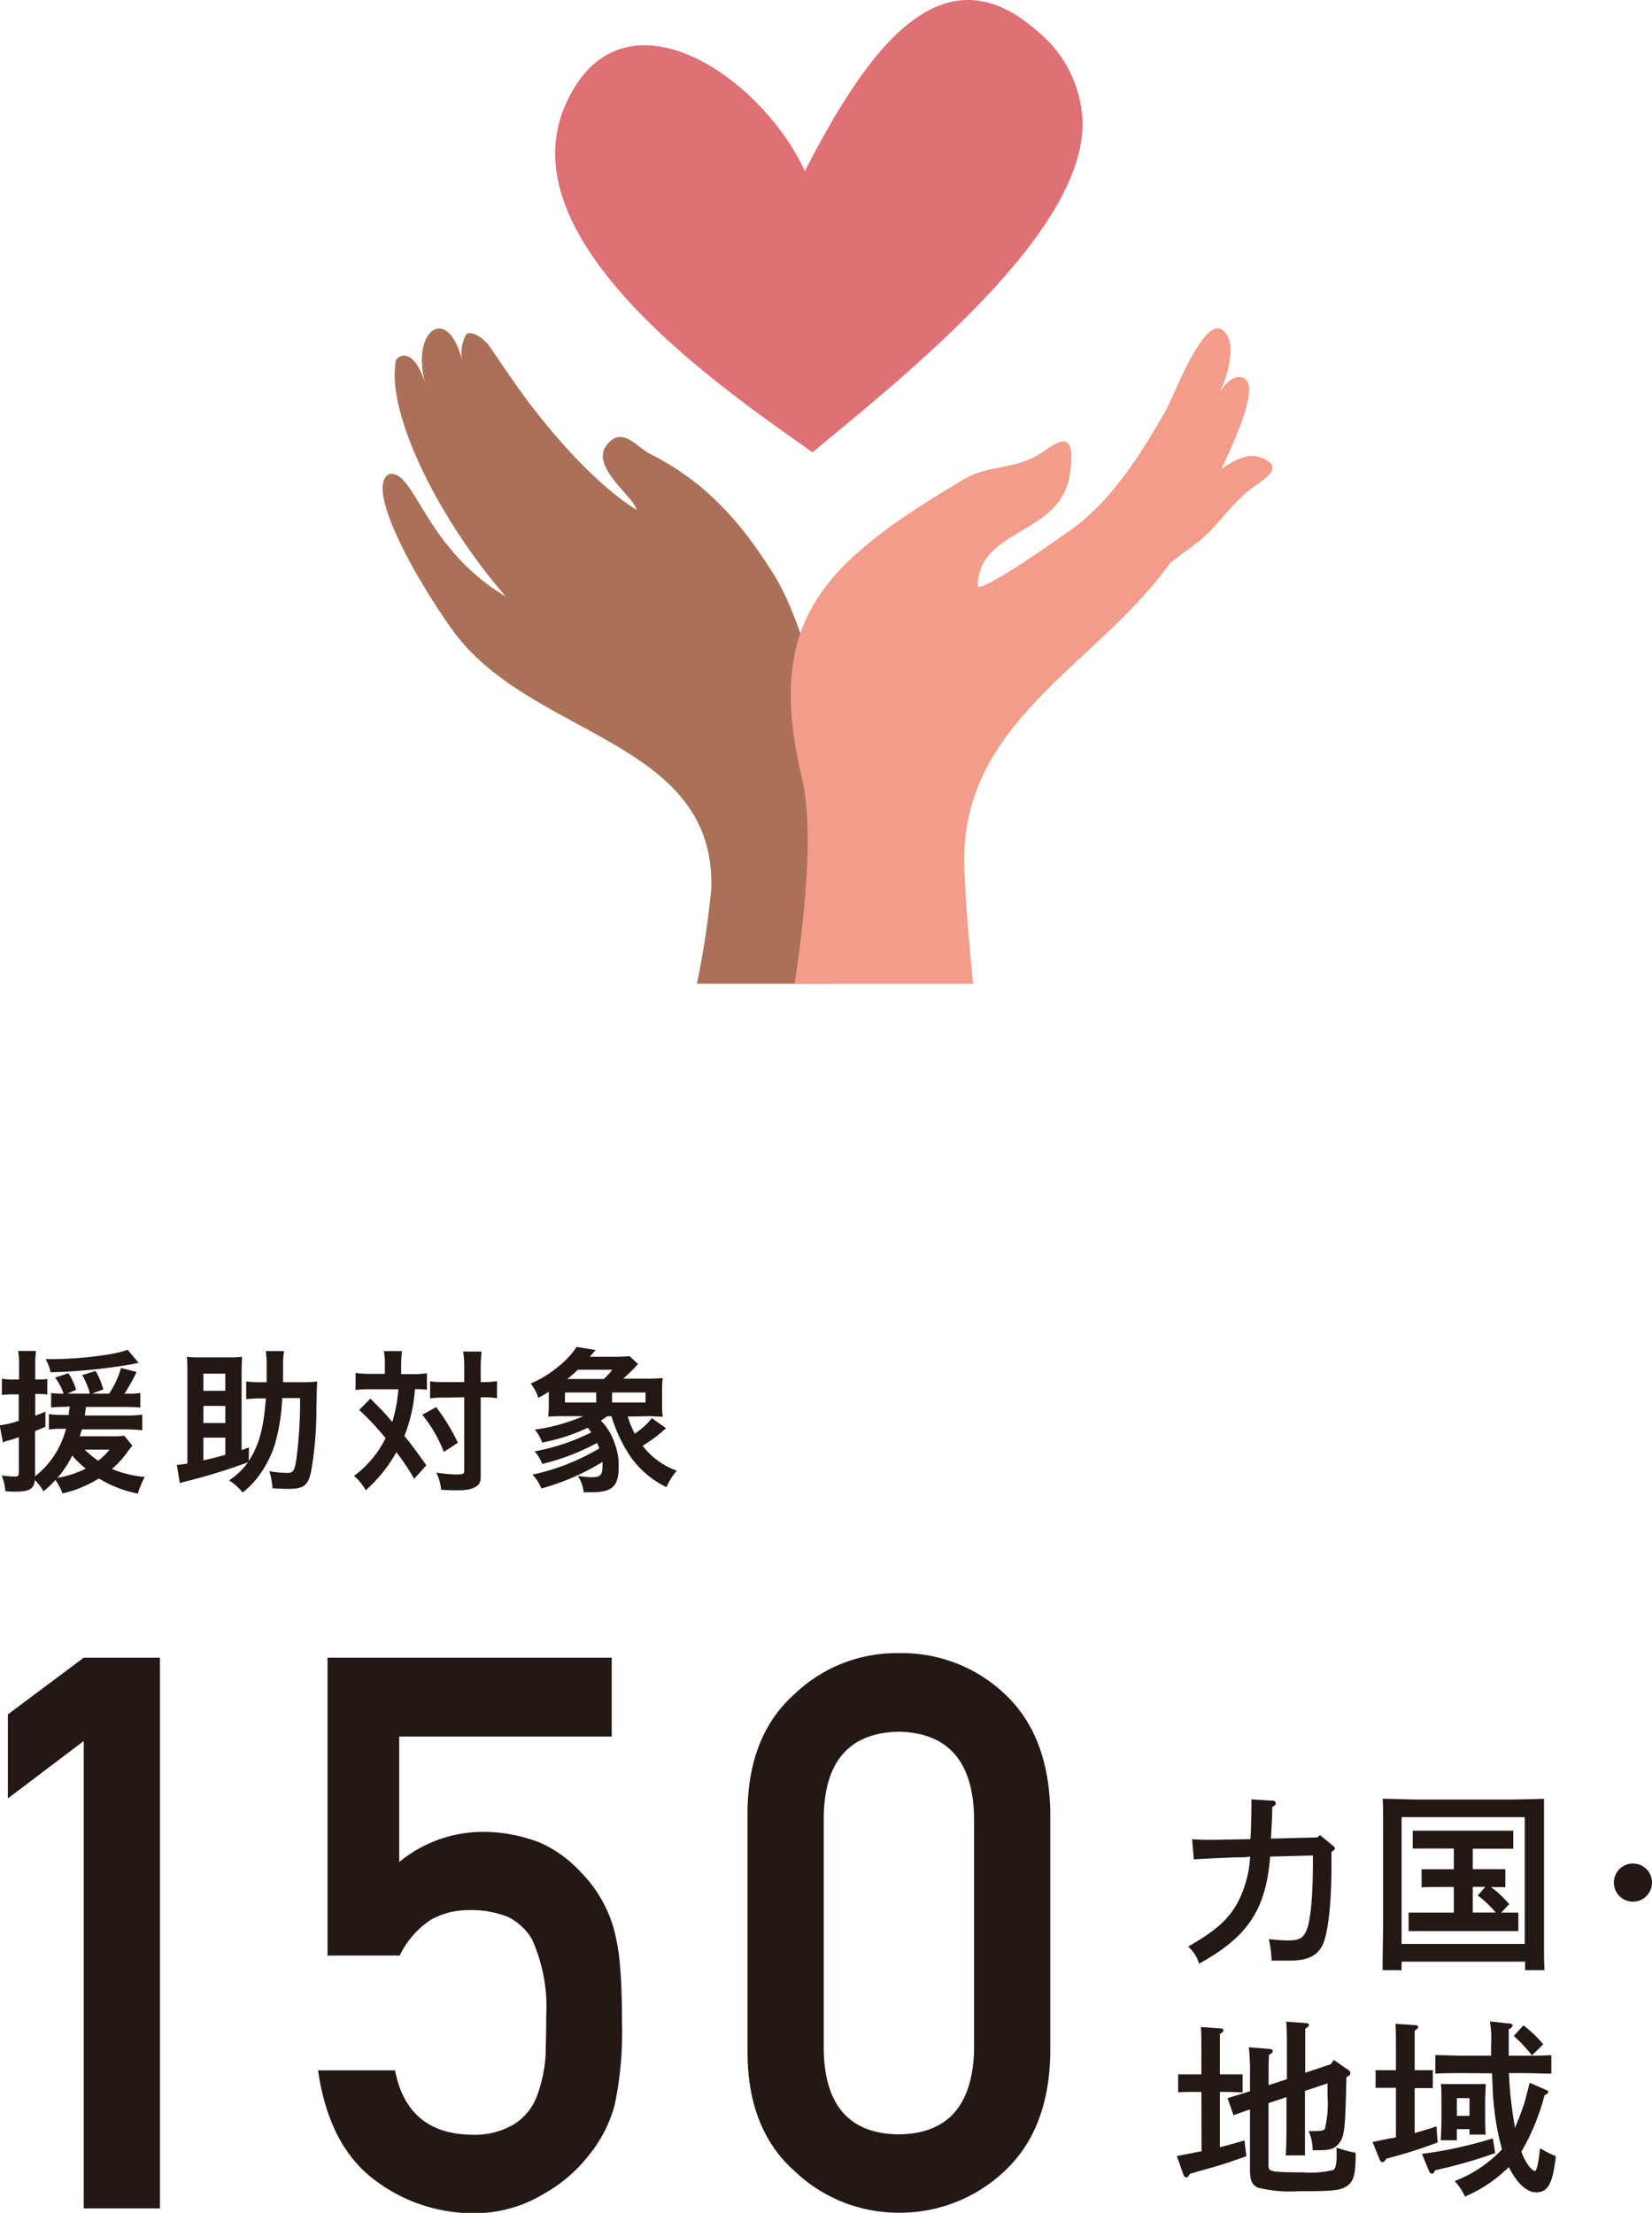
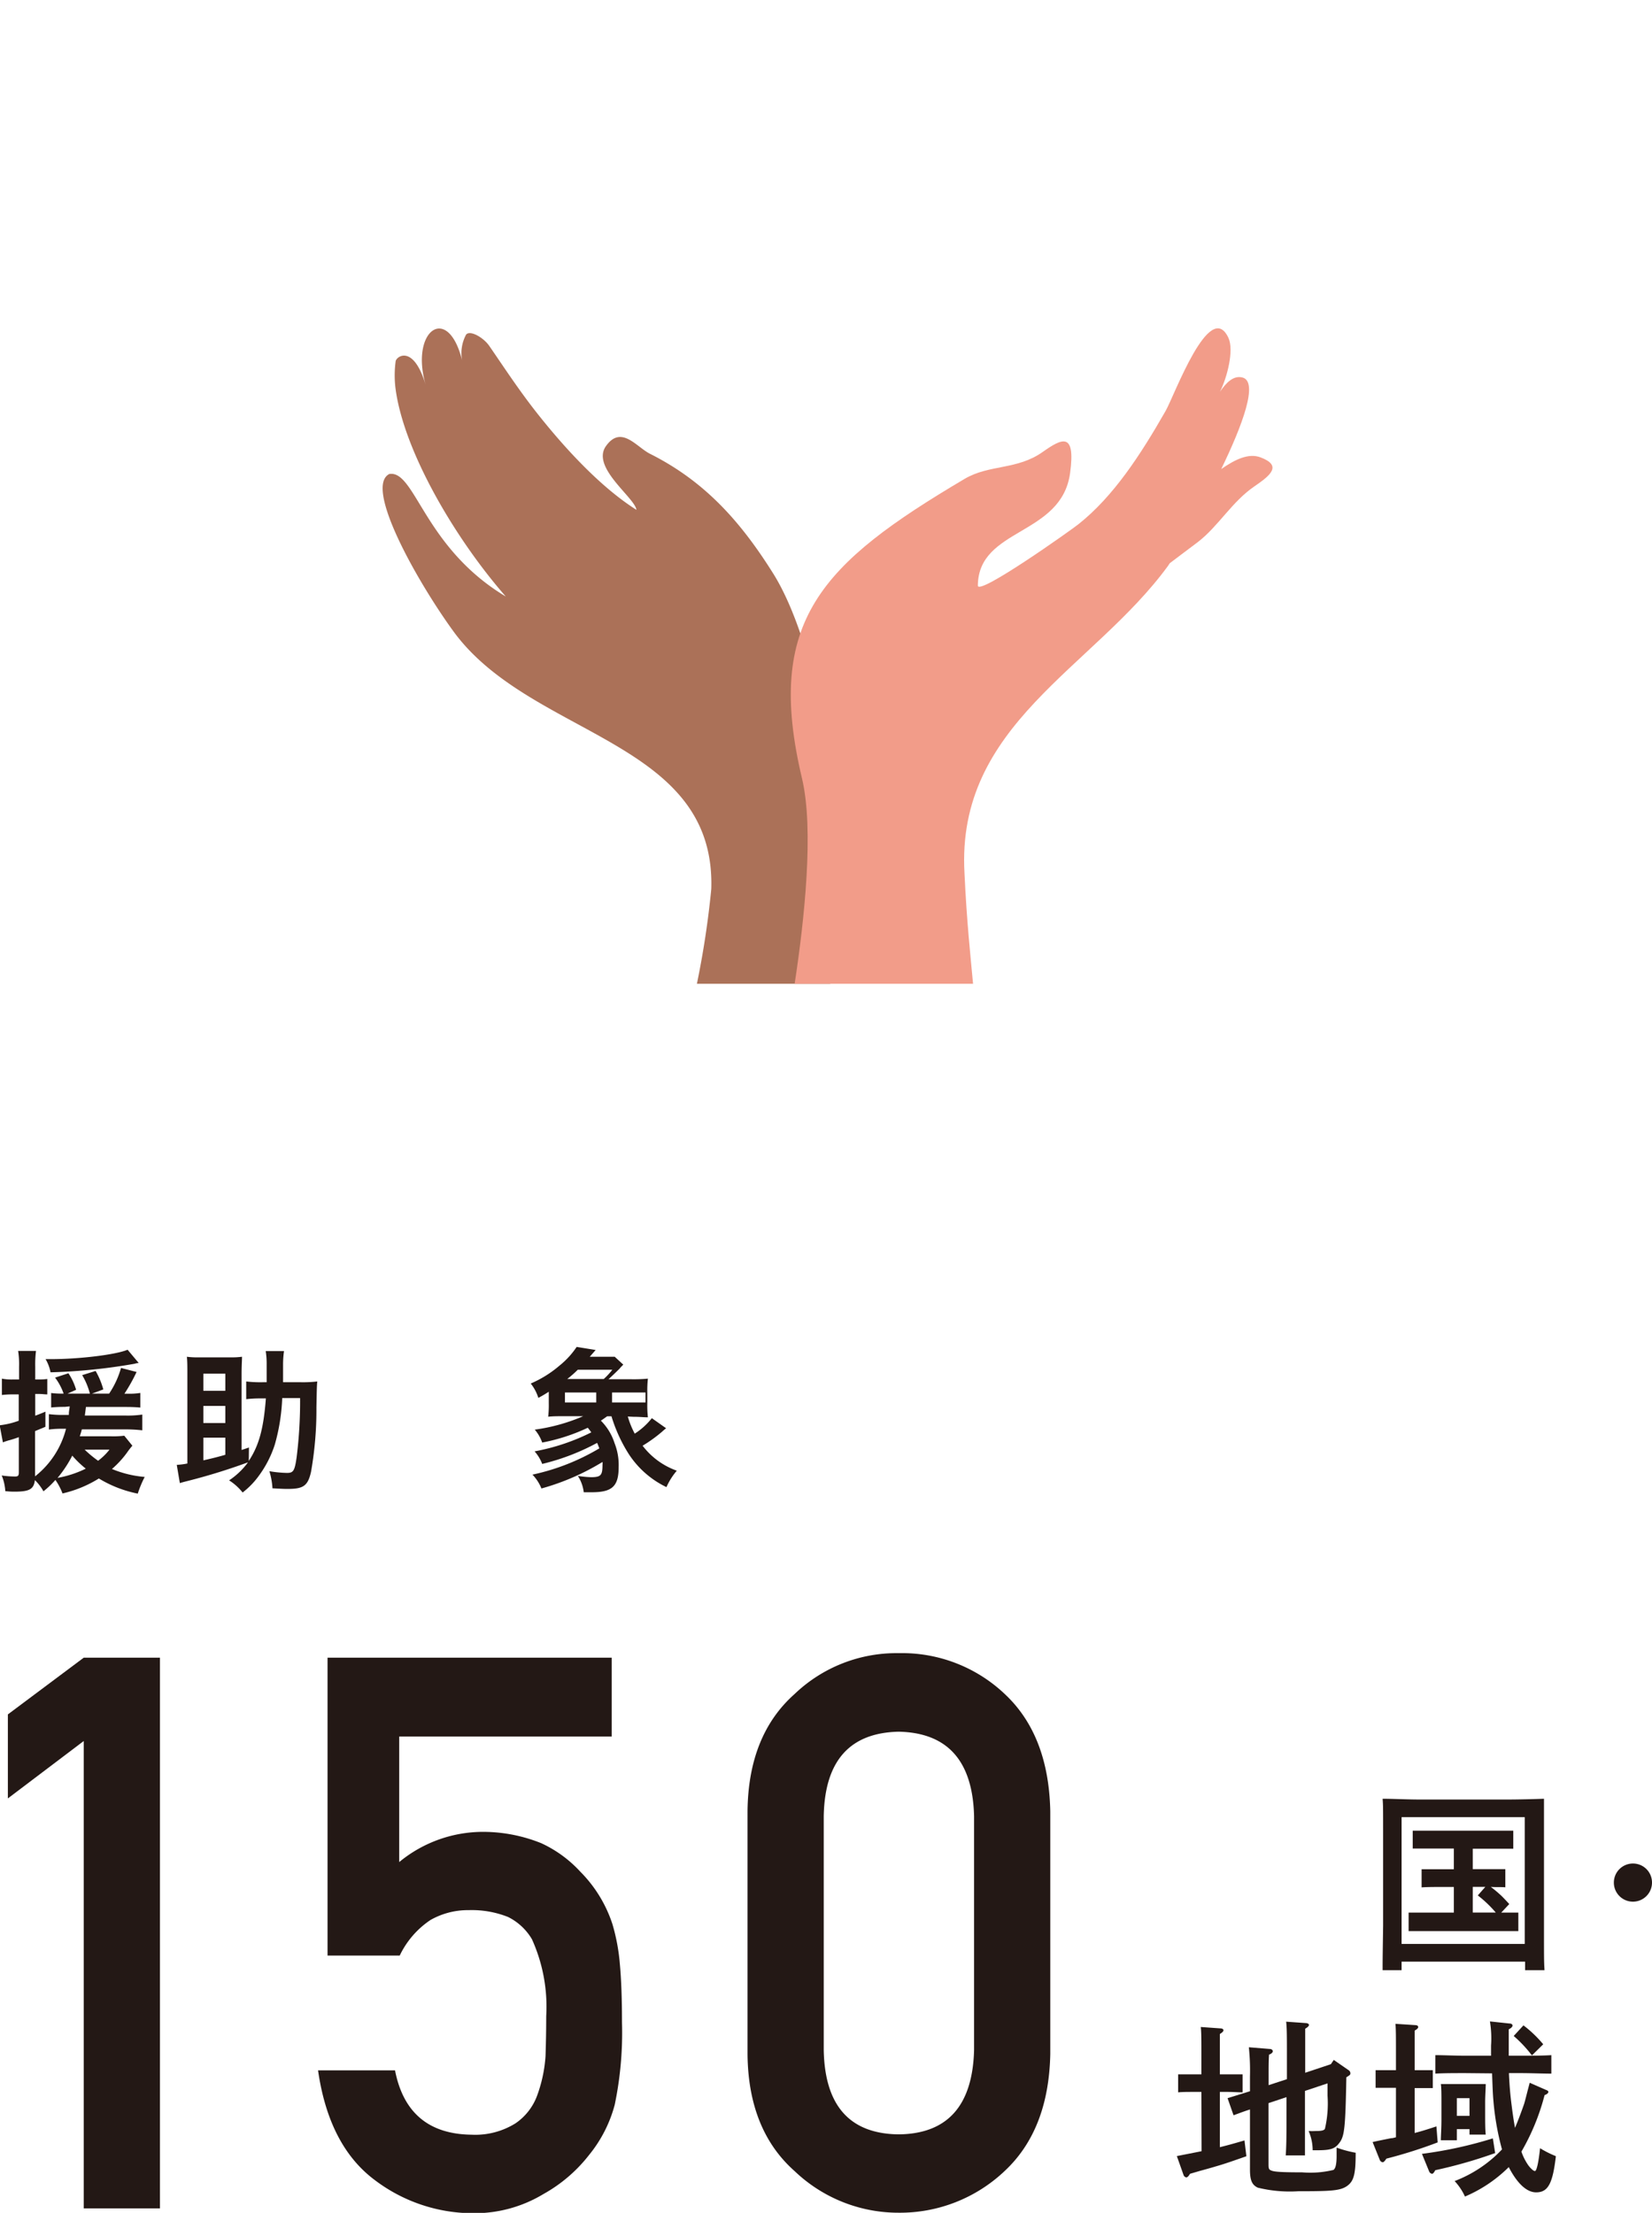
<svg xmlns="http://www.w3.org/2000/svg" viewBox="0 0 193.17 258.68">
  <defs>
    <style>.cls-1{fill:#231815;}.cls-2{fill:#ab7158;}.cls-2,.cls-3,.cls-4{fill-rule:evenodd;}.cls-3{fill:#df7075;}.cls-4{fill:#f29c89;}</style>
  </defs>
  <g id="レイヤー_2" data-name="レイヤー 2">
    <g id="text">
      <path class="cls-1" d="M7.58,164.46a15.58,15.58,0,0,0-1.6.07v-1.69a10.12,10.12,0,0,0,1.37.07h.09a6.77,6.77,0,0,0-1-1.87L8,160.53a7,7,0,0,1,.9,1.93l-1,.45h2.61a8.19,8.19,0,0,0-.9-2.16l1.57-.49a9.22,9.22,0,0,1,.9,2.16l-1.32.49h2a10.39,10.39,0,0,0,1.39-3l1.82.47a20.68,20.68,0,0,1-1.42,2.54H15a7.51,7.51,0,0,0,1.41-.09v1.71c-.53-.05-1-.07-1.73-.07H10.05c-.06.43-.07.59-.13,1h4.65a11.93,11.93,0,0,0,2.07-.11v1.84a17,17,0,0,0-2.07-.11h-5c-.09.34-.13.47-.24.81H13a10.3,10.3,0,0,0,1.53-.07l.95,1.17a7.94,7.94,0,0,0-.63.81,11.41,11.41,0,0,1-1.76,1.91,12.71,12.71,0,0,0,3.83.93,12.56,12.56,0,0,0-.81,1.95,14,14,0,0,1-4.55-1.77,13.87,13.87,0,0,1-4.25,1.75A7.32,7.32,0,0,0,6.48,173a10.72,10.72,0,0,1-1.4,1.33,5.71,5.71,0,0,0-1-1.31c-.13,1.06-.63,1.35-2.38,1.35-.22,0-.49,0-1.08-.06a5.68,5.68,0,0,0-.42-1.83,11.17,11.17,0,0,0,1.55.12c.36,0,.45-.09.45-.48V168c-.5.18-.56.2-1,.33a6,6,0,0,0-.86.28l-.38-2a9.38,9.38,0,0,0,2.23-.53V163H1.44a10.58,10.58,0,0,0-1.22.07v-1.91a5.93,5.93,0,0,0,1.24.1h.77v-1.48a10.16,10.16,0,0,0-.11-1.86H4.21a12.42,12.42,0,0,0-.09,1.84v1.5h.47a7.19,7.19,0,0,0,.94-.06V163c-.34,0-.58-.05-.94-.05H4.12v2.54c.4-.14.62-.23,1.19-.47l0,1.77-1.21.5v5.29a10.32,10.32,0,0,0,3.62-5.56h-.3a11.34,11.34,0,0,0-1.7.09v-1.8a12.12,12.12,0,0,0,1.73.09h.6c0-.49.07-.61.1-1Zm8.64-5.13a1.89,1.89,0,0,0-.48.09,67.09,67.09,0,0,1-9.83,1,4.79,4.79,0,0,0-.58-1.54h.59c3.41,0,7.67-.53,9-1.1ZM6.73,172.76a12.3,12.3,0,0,0,3.3-1.08,11.76,11.76,0,0,1-1.58-1.52A13.63,13.63,0,0,1,6.73,172.76Zm3.17-3.3a13.56,13.56,0,0,0,1.57,1.3,6.86,6.86,0,0,0,1.33-1.3Z" />
      <path class="cls-1" d="M29.09,170.78c1.21-1.84,1.73-3.8,2-7.31h-.5a14.15,14.15,0,0,0-1.8.09v-2.07a14.3,14.3,0,0,0,1.92.09h.47c0-.49,0-1.23,0-2.07a9.43,9.43,0,0,0-.11-1.57h2.14a11,11,0,0,0-.11,1.58c0,.67,0,1.19,0,2.06H35.2a14.44,14.44,0,0,0,1.9-.09c-.05.54-.05.54-.1,3a42,42,0,0,1-.63,7.56c-.37,1.64-.89,2-2.71,2-.45,0-.45,0-1.8-.07a8.48,8.48,0,0,0-.36-2,13.77,13.77,0,0,0,2.06.2c.75,0,.9-.24,1.13-1.86a53.17,53.17,0,0,0,.4-6.89H33a22.91,22.91,0,0,1-.87,5.45,12.69,12.69,0,0,1-1.83,3.59,9.47,9.47,0,0,1-1.93,2,6.35,6.35,0,0,0-1.58-1.42A8.68,8.68,0,0,0,29,170.94a70.26,70.26,0,0,1-6.78,2.11c-.62.16-.73.18-1.19.32l-.36-2.13a9.15,9.15,0,0,0,1.24-.16V160.6c0-.77,0-1.56-.06-2a8.87,8.87,0,0,0,1.36.07h3.74a8.8,8.8,0,0,0,1.35-.07c0,.33-.05,1.17-.05,2v8.9l.86-.29Zm-2.74-8.2v-2H23.78v2Zm0,3.77v-2H23.78v2Zm-2.57,4.36c1-.22,1.85-.44,2.57-.65v-2H23.78Z" />
-       <path class="cls-1" d="M45,159.63a8.5,8.5,0,0,0-.11-1.69H47a15.22,15.22,0,0,0-.09,1.69v1h1.28a9.59,9.59,0,0,0,1.73-.11v1.93a12.09,12.09,0,0,0-1.4-.06,18.34,18.34,0,0,1-1.23,5.46c1.14,1.44,1.28,1.64,2.56,3.44l-1.42,1.58a25.9,25.9,0,0,0-2.08-3.11,17.43,17.43,0,0,1-3.58,4.45,6.31,6.31,0,0,0-1.37-1.68,12.4,12.4,0,0,0,3.69-4.41A31.56,31.56,0,0,0,42,164.82l1.32-1.33,1.42,1.45c.14.15.45.49,1.13,1.28a17.45,17.45,0,0,0,.71-3.82H43.26a11.89,11.89,0,0,0-1.68.09v-2a13.25,13.25,0,0,0,1.78.11H45Zm6,4.86a23.22,23.22,0,0,1,2.54,4.16l-1.64,1.08a16.08,16.08,0,0,0-2.52-4.35Zm1-1.11a11.4,11.4,0,0,0-1.71.09v-2a11.07,11.07,0,0,0,1.71.09h2.28v-1.43a12.26,12.26,0,0,0-.12-2.14h2.16a14.88,14.88,0,0,0-.11,2.14v1.43h.22a10.54,10.54,0,0,0,1.69-.11v2l-.42-.06a12.13,12.13,0,0,0-1.26-.05h-.23v8.69c0,.94,0,1.25-.32,1.57s-1,.61-2.18.61c-.74,0-1.41,0-2.13-.07a5.76,5.76,0,0,0-.56-2,17.83,17.83,0,0,0,2.18.22c1,0,1.08-.06,1.08-.43v-8.59Z" />
-       <path class="cls-1" d="M73.41,165.59a10.29,10.29,0,0,0,.81,2,8.15,8.15,0,0,0,2-1.81l1.67,1.18a5,5,0,0,0-.45.38A16.52,16.52,0,0,1,75.14,169a8.66,8.66,0,0,0,4,2.92,7.76,7.76,0,0,0-1.21,1.92,10.86,10.86,0,0,1-4.43-3.9,17.87,17.87,0,0,1-2-4.38H71c-.29.2-.4.29-.74.51a6.52,6.52,0,0,1,1.6,2.63,6.9,6.9,0,0,1,.48,2.79c0,2.25-.75,2.95-3.15,2.95l-.93,0a4.55,4.55,0,0,0-.69-1.91,12.07,12.07,0,0,0,1.53.15c1.16,0,1.35-.22,1.35-1.44a1.51,1.51,0,0,0,0-.34A27.94,27.94,0,0,1,63.31,174a5,5,0,0,0-1.05-1.62,25.8,25.8,0,0,0,7.82-3.07c-.11-.3-.15-.39-.26-.64a26.33,26.33,0,0,1-6.42,2.46,4.78,4.78,0,0,0-.89-1.47,24.76,24.76,0,0,0,6.63-2.22c-.16-.23-.22-.3-.41-.54a22,22,0,0,1-5.33,1.73,4.69,4.69,0,0,0-.87-1.51,21.47,21.47,0,0,0,5.66-1.57H65.86c-.72,0-1.17,0-1.76.06a12,12,0,0,0,.07-1.59v-1.33c-.47.3-.65.41-1.22.72a5.22,5.22,0,0,0-.89-1.68,13.06,13.06,0,0,0,3.37-2.1,9.71,9.71,0,0,0,2-2.18l2.22.36-.69.79h2.92a17.13,17.13,0,0,0,1.73-.07l1,.92c-.16.18-.24.23-.43.47-.49.48-.76.75-1.3,1.24h2.72a17.59,17.59,0,0,0,1.89-.07,12.75,12.75,0,0,0-.07,1.58v1.35a12.37,12.37,0,0,0,.07,1.59c-.47,0-.94-.06-1.69-.06Zm-3.69-1.65v-1.16H66.06v1.16Zm.88-2.74a8.47,8.47,0,0,0,1-1.08H67.56a13,13,0,0,1-1.23,1.08Zm4.88,2.74v-1.16H71.57v1.16Z" />
+       <path class="cls-1" d="M73.41,165.59a10.29,10.29,0,0,0,.81,2,8.15,8.15,0,0,0,2-1.81l1.67,1.18a5,5,0,0,0-.45.38A16.52,16.52,0,0,1,75.14,169a8.66,8.66,0,0,0,4,2.92,7.76,7.76,0,0,0-1.21,1.92,10.86,10.86,0,0,1-4.43-3.9,17.87,17.87,0,0,1-2-4.38H71c-.29.2-.4.29-.74.51a6.52,6.52,0,0,1,1.6,2.63,6.9,6.9,0,0,1,.48,2.79c0,2.25-.75,2.95-3.15,2.95l-.93,0a4.55,4.55,0,0,0-.69-1.91,12.07,12.07,0,0,0,1.53.15c1.16,0,1.35-.22,1.35-1.44a1.51,1.51,0,0,0,0-.34A27.94,27.94,0,0,1,63.31,174a5,5,0,0,0-1.05-1.62,25.8,25.8,0,0,0,7.82-3.07c-.11-.3-.15-.39-.26-.64a26.33,26.33,0,0,1-6.42,2.46,4.78,4.78,0,0,0-.89-1.47,24.76,24.76,0,0,0,6.63-2.22c-.16-.23-.22-.3-.41-.54a22,22,0,0,1-5.33,1.73,4.69,4.69,0,0,0-.87-1.51,21.47,21.47,0,0,0,5.66-1.57H65.86c-.72,0-1.17,0-1.76.06a12,12,0,0,0,.07-1.59v-1.33c-.47.3-.65.41-1.22.72a5.22,5.22,0,0,0-.89-1.68,13.06,13.06,0,0,0,3.37-2.1,9.71,9.71,0,0,0,2-2.18l2.22.36-.69.79h2.92l1,.92c-.16.18-.24.23-.43.47-.49.48-.76.75-1.3,1.24h2.72a17.59,17.59,0,0,0,1.89-.07,12.75,12.75,0,0,0-.07,1.58v1.35a12.37,12.37,0,0,0,.07,1.59c-.47,0-.94-.06-1.69-.06Zm-3.69-1.65v-1.16H66.06v1.16Zm.88-2.74a8.47,8.47,0,0,0,1-1.08H67.56a13,13,0,0,1-1.23,1.08Zm4.88,2.74v-1.16H71.57v1.16Z" />
      <path class="cls-1" d="M9.79,203.52.92,210.23v-9.82l8.87-6.63H18.7v64.37H9.79Z" />
      <path class="cls-1" d="M38.3,193.78H71.53V203H46.68v14.67a15.41,15.41,0,0,1,10-3.53,18.26,18.26,0,0,1,6.6,1.32,14.36,14.36,0,0,1,4.59,3.35,15.5,15.5,0,0,1,3.75,6.14,23.11,23.11,0,0,1,.86,4.63c.17,1.86.25,4.13.25,6.84a41.28,41.28,0,0,1-.85,9.62,15.59,15.59,0,0,1-3,5.87,17.57,17.57,0,0,1-5.34,4.57,15.59,15.59,0,0,1-8.13,2.24,19.05,19.05,0,0,1-11.59-3.88q-5.36-4-6.63-12.82h9q1.45,7.43,8.95,7.52a8.89,8.89,0,0,0,5.14-1.33,6.74,6.74,0,0,0,2.57-3.36,16.57,16.57,0,0,0,.94-4.51c.05-1.59.08-3.14.08-4.65a19.17,19.17,0,0,0-1.67-9,6.7,6.7,0,0,0-2.79-2.6,11.49,11.49,0,0,0-4.6-.8,8.86,8.86,0,0,0-4.47,1.15,10.35,10.35,0,0,0-3.6,4.16H38.3Z" />
      <path class="cls-1" d="M87.41,211.72q.09-8.9,5.52-13.71a17.22,17.22,0,0,1,12.16-4.76A17.45,17.45,0,0,1,117.46,198q5.17,4.81,5.35,13.73v28.39q-.18,8.87-5.35,13.68a17.79,17.79,0,0,1-12.37,4.86,17.56,17.56,0,0,1-12.16-4.85q-5.43-4.8-5.52-13.66Zm26.49.58q-.25-9.69-8.81-9.87-8.59.18-8.77,9.87v27.34q.18,9.77,8.77,9.86,8.55-.09,8.81-9.86Z" />
-       <path class="cls-1" d="M145.59,217.11c-1.32,0-4.58.14-6,.25L139.4,215c.94.07,1.27.07,2.4.07.35,0,3.53-.07,4.41-.07.07-.9.11-2.73.11-3.66a7.87,7.87,0,0,0,0-1l2.47.15c.24,0,.39.14.39.31s-.11.27-.42.44c0,1.33-.06,2.08-.15,3.69l5.42-.14.31-.28,1.52,1.25c.2.16.22.2.22.31s0,.16-.39.4v1.74c0,4.3-.4,7.74-1,9.06s-1.72,1.92-3.88,1.92l-2.12,0a12,12,0,0,0-.33-2.51c1.08.11,1.72.15,2.23.15,1.34,0,1.81-.26,2.2-1.23.47-1.15.73-4,.73-8v-.7l-5,.13c-.49,6.2-2.6,9.37-8.31,12.52a4.2,4.2,0,0,0-1.28-2c3.24-1.85,4.72-3.17,5.82-5.2a13.11,13.11,0,0,0,1.43-5.32Z" />
      <path class="cls-1" d="M163.89,229.31v1h-2.22c0-1.15,0-1.15.06-5.21v-9.83c0-4.19,0-4.19-.06-5,1.16,0,2.88.09,4.38.09h10.1c1.5,0,3.24-.05,4.39-.09,0,.77,0,.77,0,5v9.83c0,4.06,0,4.06.06,5.21h-2.27v-1Zm14.4-16.89h-14.4v14.82l14.4,0Zm-6.08,6.08h1.61c.66,0,1.58,0,2.2,0v2.12c-.57-.05-1.12,0-1.7-.05a16,16,0,0,1,1.26,1.06c.31.31.62.64.9.95l-.94,1c.66,0,1.32,0,2,0v2.16c-.62,0-1.54,0-2.21,0h-8.42c-.64,0-1.56,0-2.2,0v-2.16c.64,0,1.56,0,2.2,0H170v-3h-1.58c-.64,0-1.57,0-2.19.05v-2.12c.62,0,1.55,0,2.19,0H170v-2.42H167.4c-.64,0-1.57,0-2.21,0V214c.64,0,1.57,0,2.21,0h7.36c.64,0,1.57,0,2.19,0v2.11c-.62,0-1.55,0-2.19,0h-2.55Zm0,5.07h2.69a13.57,13.57,0,0,0-2.1-2l.88-1h-1.47Z" />
      <path class="cls-1" d="M193.17,220.07a2.23,2.23,0,1,1-2.22-2.23A2.22,2.22,0,0,1,193.17,220.07Z" />
      <path class="cls-1" d="M140.48,244.54h-.95c-.6,0-1.28,0-1.77.05v-2.1c.51,0,1.31,0,1.77,0h.95v-2.23c0-1.74,0-2.67-.07-3.31l2.25.16c.24,0,.4.08.4.22s-.14.26-.42.44c0,.5,0,1.1,0,2.49v2.23h.9c.46,0,1.28,0,1.76,0v2.1c-.46,0-1.17-.05-1.76-.05h-.9V251c.9-.22,1.69-.44,2.88-.79l.22,1.85c-1.72.6-2.51.88-3.52,1.17-.16.05-.91.27-1.94.55l-1.13.33c-.17.29-.31.42-.44.42a.42.42,0,0,1-.31-.26l-.79-2.23,2.89-.57Zm10-1.49v-2.72c0-2.16,0-3.35-.09-4l2.27.16c.24,0,.4.11.4.22s-.13.26-.44.44c0,1.08,0,1.1,0,3.15v2l3-1,.34-.5,1.78,1.23a.43.43,0,0,1,.16.31c0,.18,0,.2-.47.49-.11,5.91-.22,6.85-.79,7.63s-1.1.9-2.76.9h-.39a5.62,5.62,0,0,0-.47-2.25,7.38,7.38,0,0,0,.82,0c.66,0,.95-.06,1.08-.24a13,13,0,0,0,.31-3.88c0-.62,0-.86,0-1.45l-2.64.88v3.68c0,1.59,0,3.09,0,3.86h-2.25c.07-.91.09-2,.09-3.86v-2.95l-2.1.7v7.15c0,.55.05.63.38.75s1.06.19,3.55.19a11.53,11.53,0,0,0,3.66-.28c.24-.16.37-.66.37-1.61,0-.16,0-.16,0-1a13.7,13.7,0,0,0,2.23.6c0,2.47-.2,3.31-1,3.88s-1.92.62-5.71.62a15.66,15.66,0,0,1-4.74-.42c-.69-.33-.91-.88-.91-2.14v-7c-.86.28-1.12.39-1.92.68l-.7-2,2.62-.81v-1.72a26.61,26.61,0,0,0-.13-3.42l2.47.2c.18,0,.33.13.33.26s-.13.29-.44.4c-.05.68-.05,1.45-.05,2.34v1.23Z" />
      <path class="cls-1" d="M163.23,244.06h-.62c-.59,0-1.3,0-1.76,0V242c.49,0,1.28,0,1.76,0h.62v-2.11c0-1.75,0-2.69-.06-3.31l2.29.15c.24,0,.37.09.37.22s-.11.25-.41.42c0,1.19,0,2,0,2.52v2.11h.36c.46,0,1.25,0,1.76,0v2.09c-.49,0-1.17,0-1.76,0h-.36v5.25c.86-.22,1.7-.49,2.54-.77l.15,1.87a55.22,55.22,0,0,1-6,1.9c-.18.28-.31.42-.44.42a.43.43,0,0,1-.33-.27l-.84-2.09c.62-.14.62-.14,2.16-.45.2,0,.37-.06.57-.11Zm11.6,7.63a55.63,55.63,0,0,1-7,2c-.19.34-.28.42-.39.42a.45.45,0,0,1-.33-.28l-.84-2.05a49,49,0,0,0,8.29-1.81Zm-3.48-9.35c-1.15,0-2.58,0-3.51.06v-2.16c.93,0,2.36.07,3.51.07h3c0-.37,0-.79,0-1.19a12.3,12.3,0,0,0-.13-2.82l2.27.24c.24,0,.37.11.37.24s-.13.29-.44.44c0,.67,0,1.15,0,3.09h1.45c1,0,2.58,0,3.53-.07v2.16c-.95,0-2.51-.06-3.53-.06h-1.43c.05,1.15.13,2.27.27,3.4s.26,2,.44,3c.37-.86.79-2,1.06-2.78.15-.48.19-.72.66-2.49l1.87.82c.24.09.31.15.31.26s-.16.27-.44.36a26.15,26.15,0,0,1-2.71,6.61,6.49,6.49,0,0,0,.83,1.63c.31.4.6.64.75.64s.38-.59.6-2.67a12.32,12.32,0,0,0,1.85.93c-.37,3.22-.92,4.23-2.31,4.23-1.08,0-2.19-1-3.2-2.95a16.3,16.3,0,0,1-5.12,3.44,6.75,6.75,0,0,0-1.21-1.81,14.94,14.94,0,0,0,5.54-3.7,31.19,31.19,0,0,1-1-5.65c-.07-.7-.11-1.83-.16-3.24Zm-1,7.85h-1.87c0-.53.07-1.32.07-2.45v-2c0-.75,0-1.68-.07-2.12.48,0,1,0,1.59,0h2.07c.64,0,1.1,0,1.59,0,0,.44-.07,1.37-.07,2.12v1.08c0,1.21,0,2.14.07,2.71h-1.9v-.64h-1.48Zm1.48-4.92h-1.48v2.07h1.48Zm6.31-8.51a14.14,14.14,0,0,1,2.31,2.21l-1.32,1.3A15.17,15.17,0,0,0,177,238Z" />
      <path class="cls-2" d="M83.17,103.93A105,105,0,0,1,81.49,115H97.08a109.71,109.71,0,0,0,.8-12.06c.64-9.32-2.32-27.69-7.47-35.9-3.9-6.22-8.1-10.83-14.42-14-1.59-.81-3.35-3.39-5.13-.9s3.35,6,3.56,7.46c-3.93-2.48-8-6.74-11.5-11.15-2.18-2.74-4.05-5.61-5.7-8-.68-1-2.27-1.9-2.72-1.33a4.57,4.57,0,0,0-.47,3c-1.65-6.69-6.14-3.51-4.24,2.93-1.38-4.68-3.32-3.5-3.52-2.86a12.16,12.16,0,0,0,0,3.38c1,7.18,6.83,17.25,12.87,24.16C49.56,64,48.55,54.91,45.52,55.41c-3,1.52,3.35,12.7,7.52,18.42C62.11,86.23,83.73,86.44,83.17,103.93Z" />
-       <path class="cls-3" d="M121.16,3.53C110-6.27,101.31,6,94.11,20,89,8.86,72.74-2.19,66.23,12,58.77,28.18,85.11,45.84,95,52.87c12-9.88,31.9-26,31.58-38.69A14.33,14.33,0,0,0,121.16,3.53Z" />
      <path class="cls-4" d="M147.41,53.47c-1.43-.54-3,.25-4.61,1.36,2.5-5.15,4.37-10.2,2.49-10.7-1.06-.28-1.92.61-2.64,1.67.86-1.71,1.65-4.85,1-6.29-2.18-4.7-6.32,6.71-7.35,8.52-2.92,5.11-6.09,10-10.21,13.26-.85.68-11.76,8.42-11.75,7.16.07-6.81,9.79-5.75,10.79-13.17.66-4.89-1-4-3.19-2.46-3,2.14-6.26,1.45-9.15,3.16C96,65.91,89.41,72.6,93.78,91c1.42,6,.28,16.52-.86,24h20.86c-.28-3.07-.74-7.23-1-12.9-1-17.42,15-23.92,23.79-35.94l.21-.32c1-.77,2.14-1.6,3.28-2.47,2.41-1.85,4-4.74,6.64-6.53C148.57,55.56,149.94,54.43,147.41,53.47Z" />
    </g>
  </g>
</svg>